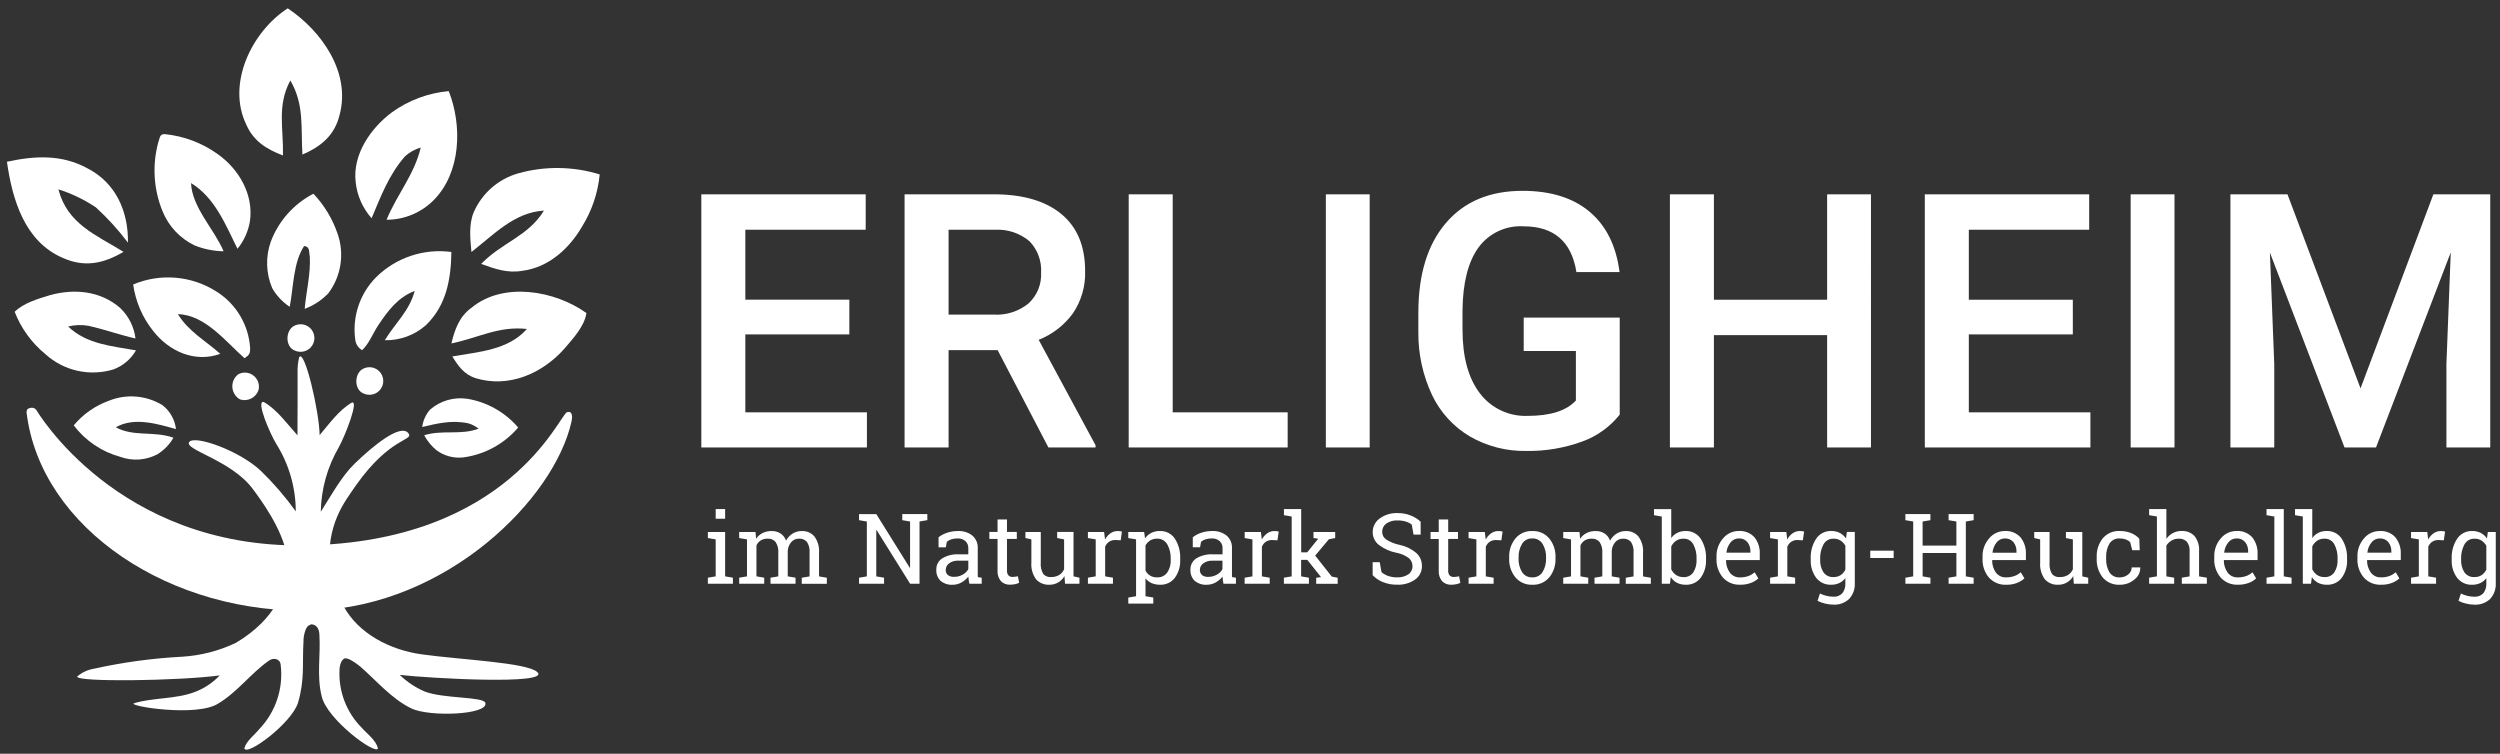
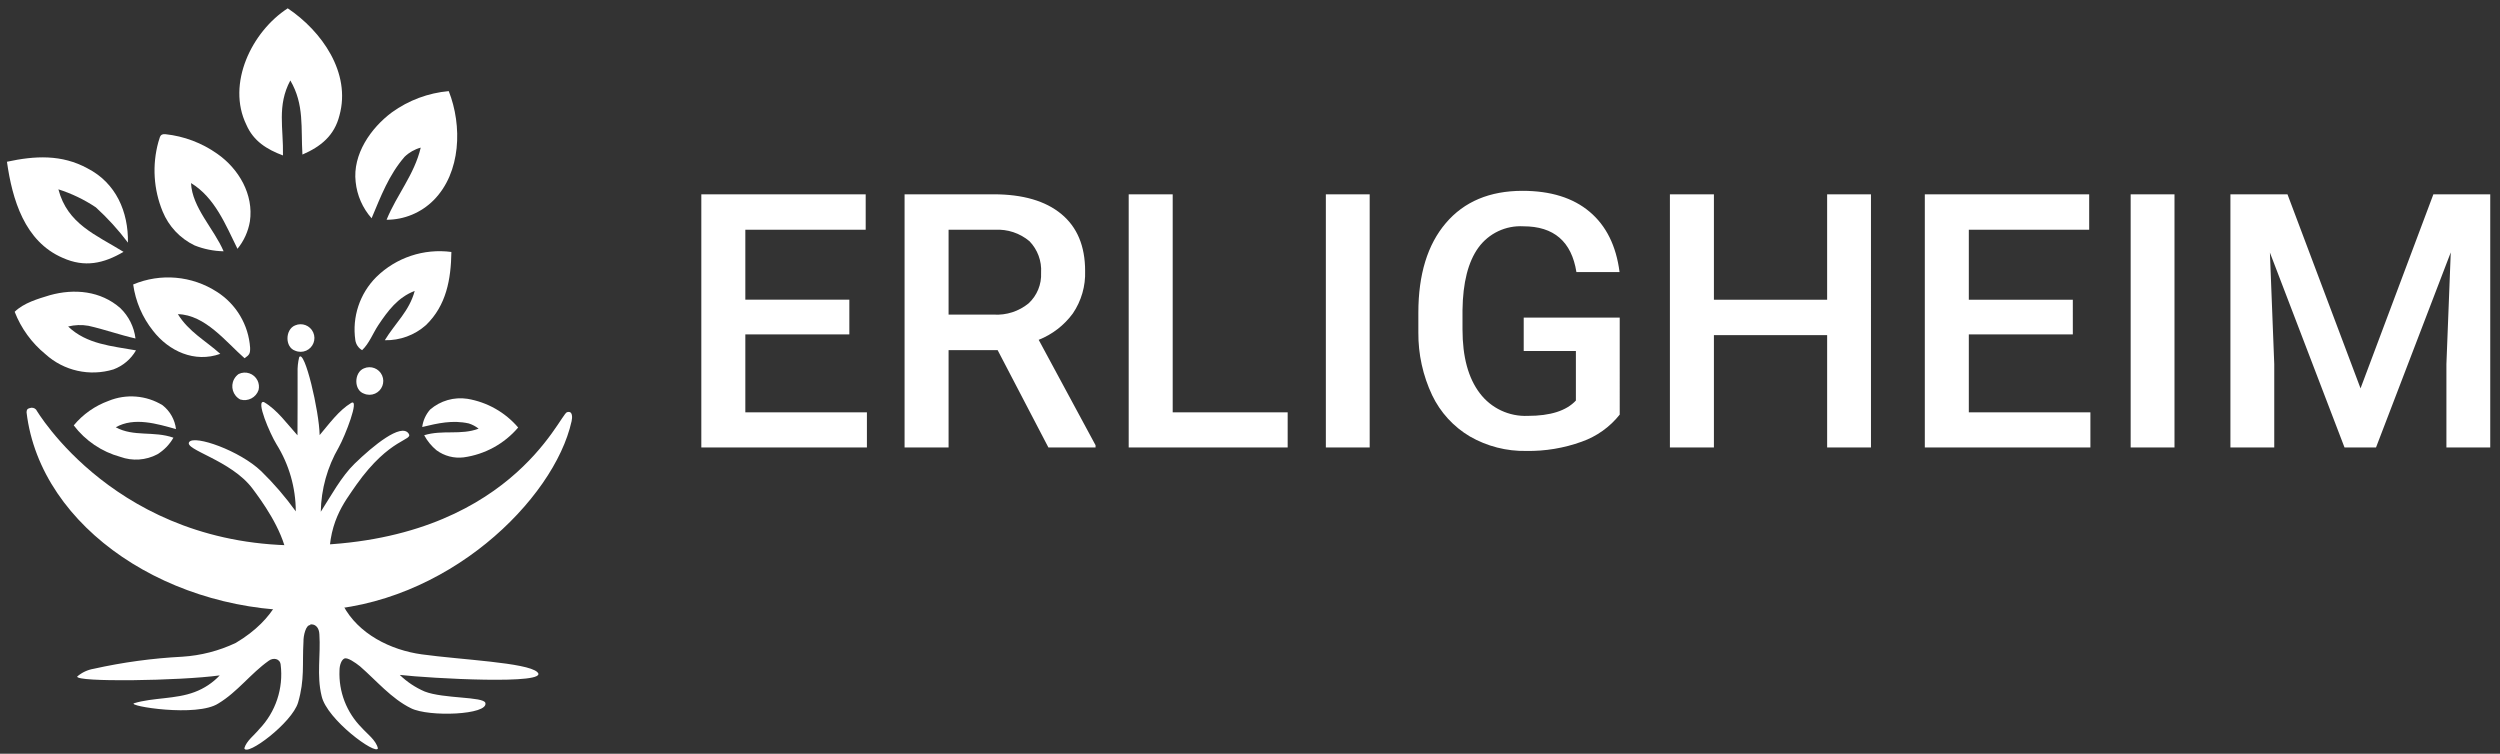
<svg xmlns="http://www.w3.org/2000/svg" xmlns:ns1="http://www.serif.com/" width="100%" height="100%" viewBox="0 0 7599 2291" version="1.1" xml:space="preserve" style="fill-rule:evenodd;clip-rule:evenodd;stroke-linejoin:round;stroke-miterlimit:2;">
  <rect x="0" y="0" width="7599" height="2291" fill="#333333" stroke="none" />
  <g id="Artboard1" transform="matrix(0.933,0,0,1.088,-202.567,-173.18)">
    <rect x="217.095" y="159.112" width="8143.29" height="2104.5" style="fill:none;" />
    <g id="Ebene-1" ns1:id="Ebene 1" transform="matrix(4.465,0,0,3.828,-153.168,29.311)">
      <g transform="matrix(1,0,0,1,1878.68,439.177)">
-         <path d="M0,2.597C-0.149,-1.085 0.697,-4.739 2.448,-7.981C3.922,-10.641 6.775,-12.238 9.814,-12.103C11.625,-12.16 13.411,-11.672 14.942,-10.704C16.388,-9.73 17.574,-8.418 18.396,-6.881L18.396,10.504C17.597,12.105 16.409,13.48 14.942,14.504C13.389,15.485 11.575,15.973 9.739,15.903C6.862,16.097 4.088,14.791 2.406,12.448C0.682,9.719 -0.159,6.525 -0.005,3.301L0,2.597ZM-6.877,3.329C-7.097,8.043 -5.692,12.689 -2.895,16.49C-0.274,19.827 3.793,21.698 8.033,21.516C10.077,21.555 12.105,21.138 13.968,20.294C15.71,19.465 17.229,18.233 18.401,16.7L18.401,20.294C18.572,22.925 17.813,25.532 16.257,27.66C14.519,29.509 12.03,30.461 9.501,30.243C7.78,30.233 6.067,30.01 4.401,29.576C2.827,29.2 1.302,28.639 -0.14,27.903L-1.921,33.245C-0.152,34.165 1.729,34.851 3.674,35.287C5.605,35.762 7.583,36.012 9.572,36.033C13.862,36.313 18.075,34.793 21.199,31.838C24.05,28.693 25.521,24.537 25.283,20.299L25.283,-16.998L19.488,-16.998L18.858,-12.252C17.718,-13.956 16.17,-15.349 14.355,-16.303C12.416,-17.268 10.272,-17.748 8.107,-17.702C3.724,-17.85 -0.429,-15.738 -2.89,-12.107C-5.726,-7.746 -7.119,-2.604 -6.872,2.592L-6.877,3.329ZM-30.844,-11.59L-30.844,15.394L-36.532,16.373L-36.532,20.774L-18.275,20.774L-18.275,16.373L-23.963,15.394L-23.963,-6.284C-23.366,-7.723 -22.374,-8.963 -21.1,-9.86C-19.744,-10.745 -18.146,-11.19 -16.527,-11.133L-12.616,-10.928L-11.711,-17.315C-12.141,-17.433 -12.579,-17.52 -13.021,-17.576C-13.571,-17.655 -14.126,-17.695 -14.681,-17.697C-16.606,-17.728 -18.492,-17.155 -20.075,-16.061C-21.727,-14.871 -23.083,-13.318 -24.038,-11.52L-24.7,-16.998L-36.537,-16.998L-36.537,-12.564L-30.844,-11.59ZM-53.059,-9.566C-51.577,-7.628 -50.812,-5.236 -50.896,-2.797L-50.896,-1.888L-68.318,-1.888L-68.388,-2.065C-68.122,-4.743 -67.078,-7.284 -65.386,-9.375C-63.977,-11.208 -61.799,-12.284 -59.488,-12.289C-57.035,-12.458 -54.648,-11.446 -53.064,-9.566M-50.406,20.15C-48.424,19.405 -46.605,18.285 -45.049,16.849L-47.735,12.383C-49.065,13.58 -50.613,14.51 -52.294,15.124C-54.259,15.824 -56.335,16.162 -58.42,16.122C-61.336,16.264 -64.131,14.949 -65.879,12.611C-67.738,10 -68.705,6.86 -68.639,3.655L-68.532,3.483L-44.024,3.483L-44.024,-0.811C-43.798,-5.248 -45.193,-9.616 -47.949,-13.1C-50.895,-16.31 -55.141,-18.005 -59.488,-17.706C-63.883,-17.698 -68.046,-15.735 -70.849,-12.35C-74.099,-8.647 -75.816,-3.846 -75.651,1.077L-75.651,2.611C-75.866,7.581 -74.202,12.449 -70.989,16.248C-67.8,19.788 -63.194,21.715 -58.434,21.502C-55.703,21.569 -52.985,21.114 -50.425,20.159M-90.136,3.306C-89.981,6.522 -90.802,9.711 -92.491,12.453C-94.123,14.789 -96.859,16.099 -99.703,15.907C-101.616,15.967 -103.501,15.431 -105.097,14.373C-106.605,13.313 -107.814,11.883 -108.607,10.219L-108.607,-6.466C-107.813,-8.109 -106.619,-9.526 -105.134,-10.587C-103.554,-11.65 -101.68,-12.188 -99.777,-12.126C-96.774,-12.269 -93.953,-10.683 -92.514,-8.042C-90.803,-4.774 -89.985,-1.112 -90.141,2.574L-90.136,3.306ZM-83.227,2.574C-82.98,-2.612 -84.345,-7.747 -87.134,-12.126C-89.547,-15.754 -93.669,-17.872 -98.024,-17.72C-100.155,-17.769 -102.267,-17.314 -104.188,-16.392C-105.957,-15.498 -107.476,-14.178 -108.607,-12.55L-108.607,-33.707L-121.195,-33.707L-121.195,-29.273L-115.507,-28.294L-115.507,20.76L-109.531,20.76L-108.901,15.907C-107.779,17.677 -106.214,19.124 -104.36,20.103C-102.365,21.081 -100.162,21.561 -97.941,21.502C-93.74,21.682 -89.713,19.816 -87.134,16.495C-84.366,12.675 -82.981,8.027 -83.208,3.315L-83.227,2.574ZM-136.277,-28.289L-136.277,15.385L-141.965,16.364L-141.965,20.765L-123.708,20.765L-123.708,16.364L-129.396,15.385L-129.396,-33.702L-141.983,-33.702L-141.983,-29.268L-136.277,-28.289ZM-157.55,-9.576C-156.066,-7.638 -155.302,-5.245 -155.387,-2.806L-155.387,-1.897L-172.809,-1.897L-172.879,-2.074C-172.611,-4.751 -171.568,-7.292 -169.876,-9.385C-168.467,-11.218 -166.287,-12.295 -163.974,-12.298C-161.523,-12.467 -159.138,-11.455 -157.555,-9.576M-154.897,20.164C-152.916,19.419 -151.097,18.298 -149.541,16.863L-152.226,12.397C-153.558,13.592 -155.105,14.522 -156.785,15.138C-158.75,15.837 -160.826,16.176 -162.911,16.136C-165.827,16.278 -168.622,14.962 -170.371,12.625C-172.229,10.014 -173.197,6.874 -173.131,3.669L-173.023,3.497L-148.515,3.497L-148.515,-0.797C-148.276,-5.243 -149.665,-9.623 -152.422,-13.119C-155.366,-16.329 -159.611,-18.024 -163.956,-17.725C-168.352,-17.717 -172.517,-15.754 -175.322,-12.368C-178.569,-8.665 -180.285,-3.864 -180.119,1.059L-180.119,2.592C-180.335,7.562 -178.671,12.431 -175.457,16.229C-172.269,19.768 -167.665,21.695 -162.907,21.483C-160.174,21.551 -157.454,21.095 -154.893,20.14M-227.626,20.774L-209.369,20.774L-209.369,16.373L-215.057,15.394L-215.057,-7.123C-214.092,-8.628 -212.781,-9.88 -211.234,-10.774C-209.675,-11.67 -207.904,-12.134 -206.105,-12.117C-203.88,-12.283 -201.693,-11.467 -200.119,-9.883C-198.626,-7.903 -197.912,-5.442 -198.115,-2.97L-198.115,15.394L-203.802,16.373L-203.802,20.774L-185.522,20.774L-185.522,16.373L-191.21,15.394L-191.21,-2.909C-190.881,-6.927 -192.078,-10.922 -194.562,-14.098C-197.031,-16.615 -200.469,-17.939 -203.989,-17.73C-206.176,-17.757 -208.335,-17.242 -210.273,-16.228C-212.177,-15.213 -213.815,-13.764 -215.057,-12L-215.057,-33.716L-227.644,-33.716L-227.644,-29.282L-221.957,-28.303L-221.957,15.371L-227.644,16.35L-227.626,20.774ZM-256.708,12.28C-258.337,9.33 -259.133,5.993 -259.011,2.625L-259.011,1.161C-259.118,-2.174 -258.312,-5.476 -256.68,-8.387C-255.038,-11.035 -252.05,-12.539 -248.945,-12.28C-247.471,-12.302 -246.004,-12.054 -244.619,-11.548C-243.452,-11.128 -242.383,-10.474 -241.477,-9.627L-239.976,-3.692L-234.493,-3.692L-234.81,-12.084C-236.474,-13.886 -238.519,-15.294 -240.796,-16.205C-243.388,-17.24 -246.16,-17.75 -248.95,-17.706C-253.763,-18.003 -258.433,-16.002 -261.538,-12.312C-264.528,-8.478 -266.073,-3.713 -265.901,1.147L-265.901,2.611C-266.085,7.488 -264.547,12.274 -261.556,16.131C-258.447,19.813 -253.779,21.807 -248.969,21.506C-245.117,21.562 -241.376,20.217 -238.442,17.721C-235.677,15.701 -234.058,12.469 -234.097,9.045L-234.167,8.835L-240.349,8.835C-240.344,10.878 -241.309,12.802 -242.95,14.019C-244.644,15.414 -246.779,16.162 -248.973,16.131C-252.076,16.401 -255.069,14.912 -256.726,12.275M-282.592,20.779L-272.083,20.779L-272.083,16.378L-276.41,15.399L-276.41,-16.998L-288.349,-16.998L-288.349,-12.564L-283.286,-11.585L-283.286,10.233C-284.036,11.967 -285.297,13.43 -286.899,14.429C-288.741,15.482 -290.841,15.995 -292.96,15.912C-295.065,16.085 -297.126,15.243 -298.508,13.646C-299.945,11.125 -300.567,8.222 -300.289,5.334L-300.289,-17.007L-311.478,-17.007L-311.478,-12.573L-307.147,-11.594L-307.147,5.268C-307.508,9.647 -306.282,14.009 -303.692,17.558C-301.248,20.249 -297.723,21.697 -294.093,21.502C-291.826,21.548 -289.589,20.981 -287.617,19.861C-285.706,18.733 -284.123,17.126 -283.025,15.199L-282.592,20.779ZM-326.592,-9.557C-325.109,-7.619 -324.344,-5.227 -324.429,-2.788L-324.429,-1.879L-341.851,-1.879L-341.921,-2.056C-341.653,-4.733 -340.61,-7.273 -338.919,-9.366C-337.51,-11.2 -335.329,-12.276 -333.017,-12.28C-330.565,-12.448 -328.18,-11.437 -326.597,-9.557M-323.986,20.15C-322.005,19.405 -320.186,18.284 -318.63,16.849L-321.315,12.383C-322.646,13.579 -324.194,14.509 -325.874,15.124C-327.839,15.824 -329.915,16.162 -332,16.122C-334.916,16.264 -337.711,14.948 -339.46,12.611C-341.298,9.996 -342.247,6.86 -342.168,3.665L-342.061,3.492L-317.553,3.492L-317.553,-0.802C-317.328,-5.239 -318.725,-9.607 -321.483,-13.091C-324.427,-16.301 -328.672,-17.996 -333.017,-17.697C-337.413,-17.689 -341.578,-15.726 -344.383,-12.34C-347.63,-8.637 -349.346,-3.836 -349.18,1.086L-349.18,2.62C-349.396,7.59 -347.732,12.459 -344.518,16.257C-341.33,19.796 -336.726,21.723 -331.968,21.511C-329.235,21.579 -326.515,21.123 -323.954,20.168M-399.787,-24.644L-399.787,15.399L-405.479,16.378L-405.479,20.779L-387.218,20.779L-387.218,16.378L-392.91,15.399L-392.91,-1.673L-368.276,-1.673L-368.276,15.399L-373.964,16.378L-373.964,20.779L-355.688,20.779L-355.688,16.378L-361.381,15.399L-361.381,-24.644L-355.688,-25.623L-355.688,-30.056L-373.964,-30.056L-373.964,-25.623L-368.276,-24.644L-368.276,-7.086L-392.924,-7.086L-392.924,-24.644L-387.232,-25.623L-387.232,-30.056L-405.494,-30.056L-405.494,-25.623L-399.787,-24.644ZM-414.048,-3.384L-431.121,-3.384L-431.121,1.991L-414.048,1.991L-414.048,-3.384ZM-467.662,2.588C-467.813,-1.094 -466.969,-4.748 -465.219,-7.991C-463.745,-10.651 -460.892,-12.247 -457.853,-12.112C-456.042,-12.169 -454.256,-11.682 -452.725,-10.713C-451.279,-9.74 -450.093,-8.427 -449.27,-6.89L-449.27,10.495C-450.07,12.095 -451.258,13.47 -452.725,14.495C-454.278,15.477 -456.092,15.964 -457.928,15.893C-460.804,16.087 -463.576,14.781 -465.256,12.439C-466.981,9.71 -467.823,6.516 -467.667,3.292L-467.662,2.588ZM-474.543,3.32C-474.764,8.033 -473.359,12.68 -470.562,16.481C-467.942,19.808 -463.884,21.674 -459.653,21.497C-457.608,21.536 -455.581,21.119 -453.718,20.276C-451.976,19.446 -450.456,18.214 -449.284,16.681L-449.284,20.276C-449.112,22.907 -449.871,25.514 -451.429,27.642C-453.167,29.491 -455.656,30.442 -458.184,30.224C-459.905,30.215 -461.619,29.991 -463.285,29.558C-464.859,29.181 -466.383,28.619 -467.825,27.884L-469.602,33.227C-467.833,34.147 -465.953,34.833 -464.007,35.269C-462.076,35.743 -460.098,35.993 -458.11,36.015C-453.819,36.293 -449.607,34.773 -446.482,31.819C-443.631,28.675 -442.16,24.518 -442.398,20.28L-442.398,-17.016L-448.198,-17.016L-448.827,-12.27C-449.967,-13.976 -451.515,-15.369 -453.331,-16.322C-455.269,-17.287 -457.413,-17.767 -459.578,-17.72C-463.962,-17.868 -468.114,-15.756 -470.576,-12.126C-473.412,-7.765 -474.805,-2.622 -474.557,2.574L-474.543,3.32ZM-498.511,-11.599L-498.511,15.385L-504.203,16.364L-504.203,20.765L-485.942,20.765L-485.942,16.364L-491.634,15.385L-491.634,-6.294C-491.038,-7.732 -490.045,-8.972 -488.772,-9.869C-487.415,-10.755 -485.818,-11.199 -484.198,-11.142L-480.287,-10.937L-479.382,-17.324C-479.812,-17.442 -480.25,-17.529 -480.693,-17.585C-481.241,-17.664 -481.794,-17.705 -482.348,-17.706C-484.272,-17.737 -486.158,-17.165 -487.742,-16.07C-489.395,-14.882 -490.751,-13.328 -491.704,-11.529L-492.371,-17.007L-504.208,-17.007L-504.208,-12.573L-498.511,-11.599ZM-520.726,-9.576C-519.242,-7.638 -518.478,-5.245 -518.563,-2.806L-518.563,-1.897L-535.985,-1.897L-536.055,-2.074C-535.789,-4.752 -534.745,-7.293 -533.052,-9.385C-531.644,-11.217 -529.466,-12.293 -527.155,-12.298C-524.702,-12.468 -522.315,-11.456 -520.731,-9.576M-518.134,20.168C-516.151,19.424 -514.331,18.303 -512.773,16.868L-515.463,12.401C-516.792,13.597 -518.338,14.528 -520.017,15.143C-521.982,15.842 -524.058,16.18 -526.143,16.14C-529.059,16.282 -531.854,14.967 -533.603,12.63C-535.461,10.018 -536.428,6.878 -536.363,3.674L-536.255,3.501L-511.747,3.501L-511.747,-0.792C-511.491,-5.233 -512.859,-9.614 -515.598,-13.119C-518.543,-16.329 -522.79,-18.024 -527.136,-17.725C-531.531,-17.716 -535.695,-15.753 -538.498,-12.368C-541.747,-8.666 -543.464,-3.865 -543.3,1.059L-543.3,2.592C-543.515,7.562 -541.851,12.431 -538.638,16.229C-535.45,19.768 -530.846,21.695 -526.087,21.483C-523.356,21.551 -520.637,21.095 -518.078,20.14M-557.864,3.324C-557.709,6.541 -558.53,9.729 -560.219,12.471C-561.851,14.807 -564.587,16.118 -567.431,15.926C-569.344,15.985 -571.229,15.449 -572.825,14.392C-574.332,13.333 -575.54,11.902 -576.331,10.238L-576.331,-6.447C-575.536,-8.09 -574.342,-9.508 -572.857,-10.569C-571.277,-11.63 -569.403,-12.168 -567.501,-12.107C-564.497,-12.25 -561.676,-10.664 -560.237,-8.023C-558.527,-4.755 -557.708,-1.093 -557.864,2.592L-557.864,3.324ZM-550.95,2.592C-550.704,-2.594 -552.071,-7.729 -554.862,-12.107C-557.275,-15.736 -561.397,-17.853 -565.752,-17.702C-567.883,-17.751 -569.995,-17.295 -571.916,-16.373C-573.683,-15.479 -575.201,-14.158 -576.331,-12.531L-576.331,-33.688L-588.918,-33.688L-588.918,-29.254L-583.231,-28.275L-583.231,20.76L-577.296,20.76L-576.666,15.907C-575.544,17.677 -573.979,19.123 -572.125,20.103C-570.129,21.082 -567.924,21.561 -565.701,21.502C-561.502,21.681 -557.476,19.815 -554.899,16.495C-552.129,12.676 -550.743,8.027 -550.969,3.315L-550.95,2.592ZM-655.148,20.774L-636.886,20.774L-636.886,16.373L-642.579,15.394L-642.579,-7.193C-641.918,-8.681 -640.837,-9.943 -639.469,-10.825C-637.906,-11.741 -636.113,-12.189 -634.303,-12.117C-632.118,-12.25 -630,-11.336 -628.597,-9.655C-627.096,-7.355 -626.402,-4.621 -626.625,-1.883L-626.625,15.399L-632.313,16.378L-632.313,20.779L-614.056,20.779L-614.056,16.378L-619.744,15.399L-619.744,-3.207C-619.601,-5.547 -618.714,-7.78 -617.212,-9.58C-615.774,-11.262 -613.647,-12.194 -611.436,-12.112C-609.28,-12.256 -607.179,-11.395 -605.744,-9.781C-604.24,-7.426 -603.564,-4.637 -603.823,-1.855L-603.823,15.427L-609.515,16.406L-609.515,20.807L-591.221,20.807L-591.221,16.406L-596.909,15.427L-596.909,-1.785C-596.592,-6.029 -597.778,-10.25 -600.261,-13.706C-602.536,-16.366 -605.911,-17.828 -609.408,-17.669C-611.822,-17.728 -614.201,-17.08 -616.252,-15.804C-618.225,-14.525 -619.846,-12.772 -620.965,-10.704C-621.725,-12.841 -623.152,-14.676 -625.035,-15.939C-626.977,-17.141 -629.229,-17.747 -631.511,-17.683C-633.808,-17.732 -636.083,-17.23 -638.145,-16.219C-640.029,-15.256 -641.634,-13.826 -642.807,-12.065L-643.273,-16.988L-655.143,-16.988L-655.143,-12.555L-649.451,-11.576L-649.451,15.408L-655.143,16.387L-655.148,20.774ZM-687.703,1.539C-687.832,-1.927 -686.959,-5.357 -685.19,-8.34C-683.61,-10.918 -680.751,-12.429 -677.731,-12.284C-674.698,-12.429 -671.826,-10.92 -670.225,-8.34C-668.432,-5.365 -667.546,-1.932 -667.675,1.539L-667.675,2.308C-667.536,5.792 -668.422,9.24 -670.225,12.224C-671.82,14.781 -674.674,16.276 -677.684,16.131C-680.714,16.285 -683.591,14.791 -685.209,12.224C-686.999,9.235 -687.879,5.789 -687.74,2.308L-687.703,1.539ZM-694.58,2.308C-694.784,7.308 -693.171,12.214 -690.039,16.117C-686.966,19.737 -682.39,21.729 -677.647,21.511C-672.928,21.721 -668.377,19.737 -665.32,16.136C-662.182,12.23 -660.569,7.318 -660.78,2.313L-660.78,1.543C-660.578,-3.464 -662.197,-8.375 -665.339,-12.28C-668.403,-15.902 -672.972,-17.901 -677.712,-17.692C-682.442,-17.899 -686.999,-15.891 -690.039,-12.261C-693.164,-8.356 -694.776,-3.455 -694.58,1.543L-694.58,2.308ZM-718.51,-11.585L-718.51,15.399L-724.203,16.378L-724.203,20.779L-705.941,20.779L-705.941,16.378L-711.634,15.399L-711.634,-6.28C-711.036,-7.718 -710.044,-8.958 -708.771,-9.855C-707.414,-10.741 -705.817,-11.185 -704.198,-11.128L-700.286,-10.923L-699.382,-17.31C-699.812,-17.428 -700.249,-17.515 -700.692,-17.571C-701.24,-17.65 -701.793,-17.691 -702.347,-17.692C-704.271,-17.723 -706.157,-17.151 -707.741,-16.056C-709.393,-14.867 -710.749,-13.313 -711.703,-11.515L-712.365,-16.993L-724.203,-16.993L-724.203,-12.559L-718.51,-11.585ZM-745.97,-26.112L-745.97,-16.998L-751.942,-16.998L-751.942,-11.902L-745.97,-11.902L-745.97,11.035C-746.213,13.9 -745.323,16.746 -743.49,18.961C-741.717,20.697 -739.301,21.615 -736.823,21.492C-735.555,21.492 -734.291,21.358 -733.051,21.091C-732.044,20.918 -731.075,20.569 -730.189,20.061L-731.121,15.348C-731.634,15.464 -732.268,15.572 -733.023,15.679C-733.699,15.778 -734.382,15.831 -735.065,15.837C-736.143,15.886 -737.194,15.496 -737.979,14.756C-738.821,13.705 -739.216,12.365 -739.079,11.026L-739.079,-11.911L-731.918,-11.911L-731.918,-17.007L-739.074,-17.007L-739.074,-26.126L-745.97,-26.112ZM-759.187,-24.504C-761.226,-26.424 -763.614,-27.935 -766.222,-28.956C-769.307,-30.209 -772.612,-30.832 -775.942,-30.788C-780.652,-31.002 -785.294,-29.604 -789.103,-26.825C-792.303,-24.534 -794.191,-20.831 -794.166,-16.895C-794.202,-13.226 -792.507,-9.754 -789.593,-7.524C-785.876,-4.717 -781.573,-2.783 -777.005,-1.869C-773.655,-1.283 -770.487,0.074 -767.751,2.093C-766.053,3.557 -765.094,5.699 -765.131,7.94C-765.058,10.314 -766.196,12.564 -768.152,13.912C-770.589,15.499 -773.467,16.269 -776.371,16.112C-778.615,16.164 -780.85,15.809 -782.968,15.063C-784.688,14.436 -786.294,13.529 -787.719,12.378L-789.033,5.063L-794.199,5.063L-794.199,14.523C-792.117,16.712 -789.587,18.427 -786.781,19.548C-783.47,20.88 -779.925,21.534 -776.357,21.469C-771.697,21.689 -767.093,20.38 -763.247,17.739C-760.03,15.49 -758.151,11.78 -758.24,7.856C-758.172,4.202 -759.694,0.699 -762.413,-1.743C-765.926,-4.69 -770.123,-6.706 -774.618,-7.608C-778.049,-8.299 -781.323,-9.619 -784.273,-11.501C-786.129,-12.73 -787.249,-14.805 -787.257,-17.03C-787.313,-19.405 -786.222,-21.661 -784.325,-23.091C-781.862,-24.792 -778.897,-25.613 -775.91,-25.422C-773.856,-25.457 -771.809,-25.163 -769.849,-24.55C-768.324,-24.088 -766.9,-23.342 -765.653,-22.35L-764.362,-15.086L-759.159,-15.086L-759.187,-24.504ZM-853.272,-28.275L-853.272,15.399L-858.96,16.378L-858.96,20.779L-840.703,20.779L-840.703,16.378L-846.391,15.399L-846.391,3.343L-841.887,3.343L-831.869,15.931L-835.393,16.397L-835.393,20.798L-819.719,20.798L-819.719,16.397L-824.013,15.558L-836.134,0.229L-826.139,-11.674L-821.533,-12.578L-821.533,-17.012L-837.351,-17.012L-837.351,-12.578L-833.896,-12.112L-841.943,-2.14L-846.34,-2.14L-846.34,-33.702L-858.927,-33.702L-858.927,-29.268L-853.272,-28.275ZM-881.916,-11.585L-881.916,15.399L-887.608,16.378L-887.608,20.779L-869.31,20.779L-869.31,16.378L-875.002,15.399L-875.002,-6.28C-874.405,-7.718 -873.413,-8.958 -872.14,-9.855C-870.783,-10.741 -869.185,-11.185 -867.566,-11.128L-863.655,-10.923L-862.745,-17.31C-863.175,-17.428 -863.613,-17.515 -864.055,-17.571C-864.604,-17.65 -865.157,-17.691 -865.711,-17.692C-867.635,-17.723 -869.521,-17.151 -871.105,-16.056C-872.758,-14.868 -874.114,-13.314 -875.067,-11.515L-875.734,-16.993L-887.571,-16.993L-887.571,-12.559L-881.916,-11.585ZM-918.667,14.42C-919.745,13.475 -920.334,12.09 -920.266,10.658C-920.256,8.772 -919.34,7.007 -917.805,5.912C-915.866,4.514 -913.506,3.823 -911.119,3.954L-903.786,3.954L-903.786,10.168C-904.736,11.84 -906.141,13.207 -907.837,14.112C-909.735,15.209 -911.892,15.776 -914.084,15.753C-915.744,15.883 -917.397,15.419 -918.746,14.443M-893.958,20.756L-893.958,16.355L-896.755,15.973C-896.802,15.506 -896.835,15.04 -896.844,14.574C-896.853,14.108 -896.844,13.641 -896.844,13.143L-896.844,-5.039C-896.631,-8.621 -898.103,-12.096 -900.825,-14.434C-903.799,-16.718 -907.486,-17.874 -911.231,-17.697C-913.935,-17.723 -916.626,-17.304 -919.194,-16.457C-921.452,-15.728 -923.566,-14.611 -925.441,-13.156L-925.441,-5.827L-920.131,-5.827L-919.399,-9.809C-918.479,-10.639 -917.389,-11.259 -916.206,-11.627C-914.733,-12.091 -913.195,-12.315 -911.651,-12.289C-909.529,-12.417 -907.441,-11.722 -905.818,-10.35C-904.389,-8.986 -903.623,-7.068 -903.72,-5.095L-903.72,-0.694L-910.877,-0.694C-915.051,-0.921 -919.199,0.093 -922.798,2.219C-925.617,4.013 -927.272,7.169 -927.143,10.509C-927.326,13.53 -926.208,16.486 -924.07,18.63C-921.56,20.708 -918.346,21.738 -915.096,21.506C-912.86,21.514 -910.661,20.93 -908.723,19.814C-906.801,18.744 -905.11,17.304 -903.748,15.576C-903.702,16.387 -903.623,17.208 -903.506,18.019C-903.389,18.83 -903.226,19.753 -903.04,20.779L-893.958,20.756ZM-941.511,3.301C-941.368,6.574 -942.253,9.811 -944.043,12.555C-945.732,14.938 -948.53,16.284 -951.446,16.117C-953.241,16.181 -955.018,15.74 -956.574,14.844C-957.996,13.957 -959.158,12.711 -959.945,11.231L-959.945,-7.165C-959.138,-8.641 -957.973,-9.89 -956.556,-10.797C-955.043,-11.714 -953.298,-12.176 -951.53,-12.126C-948.469,-12.253 -945.592,-10.664 -944.071,-8.005C-942.275,-4.777 -941.405,-1.117 -941.558,2.574L-941.511,3.301ZM-972.481,35.283L-954.253,35.283L-954.253,30.849L-959.945,29.87L-959.945,16.849C-958.753,18.353 -957.214,19.544 -955.46,20.322C-953.523,21.137 -951.436,21.536 -949.334,21.492C-945.137,21.676 -941.112,19.809 -938.542,16.485C-935.783,12.662 -934.404,8.015 -934.63,3.306L-934.63,2.574C-934.38,-2.615 -935.74,-7.754 -938.523,-12.14C-940.946,-15.763 -945.076,-17.871 -949.432,-17.706C-951.599,-17.751 -953.745,-17.285 -955.698,-16.345C-957.522,-15.418 -959.096,-14.065 -960.285,-12.401L-960.915,-17.007L-972.514,-17.007L-972.514,-12.573L-966.822,-11.594L-966.822,29.898L-972.514,30.877L-972.481,35.283ZM-996.258,-11.604L-996.258,15.38L-1001.95,16.359L-1001.95,20.76L-983.689,20.76L-983.689,16.359L-989.381,15.38L-989.381,-6.298C-988.783,-7.736 -987.791,-8.976 -986.519,-9.874C-985.162,-10.759 -983.565,-11.204 -981.945,-11.147L-978.034,-10.942L-977.143,-17.315C-977.573,-17.433 -978.011,-17.52 -978.454,-17.576C-979.002,-17.655 -979.555,-17.695 -980.109,-17.697C-982.033,-17.728 -983.919,-17.155 -985.503,-16.061C-987.156,-14.872 -988.512,-13.318 -989.465,-11.52L-990.132,-16.998L-1001.96,-16.998L-1001.96,-12.564L-996.258,-11.604ZM-1018.64,20.76L-1008.13,20.76L-1008.13,16.359L-1012.46,15.38L-1012.46,-17.016L-1024.39,-17.016L-1024.39,-12.583L-1019.33,-11.604L-1019.33,10.215C-1020.08,11.948 -1021.34,13.412 -1022.94,14.411C-1024.78,15.464 -1026.88,15.978 -1029,15.893C-1031.11,16.066 -1033.17,15.224 -1034.55,13.627C-1035.99,11.113 -1036.62,8.215 -1036.35,5.329L-1036.35,-17.012L-1047.54,-17.012L-1047.54,-12.578L-1043.21,-11.599L-1043.21,5.264C-1043.57,9.642 -1042.34,14.003 -1039.76,17.553C-1037.31,20.241 -1033.78,21.689 -1030.15,21.497C-1027.88,21.543 -1025.65,20.976 -1023.68,19.856C-1021.76,18.729 -1020.18,17.122 -1019.08,15.194L-1018.64,20.76ZM-1067.89,-26.14L-1067.89,-17.026L-1073.86,-17.026L-1073.86,-11.93L-1067.89,-11.93L-1067.89,11.007C-1068.13,13.872 -1067.24,16.718 -1065.41,18.933C-1063.64,20.67 -1061.22,21.588 -1058.74,21.464C-1057.47,21.464 -1056.21,21.33 -1054.97,21.063C-1053.96,20.89 -1053,20.542 -1052.11,20.033L-1053.04,15.32C-1053.55,15.436 -1054.19,15.544 -1054.94,15.651C-1055.62,15.75 -1056.3,15.803 -1056.99,15.809C-1058.06,15.858 -1059.12,15.468 -1059.9,14.728C-1060.74,13.676 -1061.13,12.337 -1061,10.998L-1061,-11.939L-1053.84,-11.939L-1053.84,-17.035L-1061,-17.035L-1061,-26.126L-1067.89,-26.14ZM-1104.16,14.425C-1105.23,13.462 -1105.79,12.066 -1105.7,10.634C-1105.69,8.749 -1104.77,6.984 -1103.24,5.888C-1101.3,4.49 -1098.94,3.799 -1096.55,3.93L-1089.22,3.93L-1089.22,10.145C-1090.17,11.816 -1091.58,13.184 -1093.27,14.089C-1095.17,15.186 -1097.33,15.753 -1099.52,15.73C-1101.18,15.86 -1102.83,15.395 -1104.18,14.42M-1079.45,20.76L-1079.45,16.359L-1082.25,15.977C-1082.3,15.511 -1082.33,15.045 -1082.34,14.579C-1082.35,14.112 -1082.34,13.646 -1082.34,13.147L-1082.34,-5.035C-1082.12,-8.616 -1083.6,-12.092 -1086.32,-14.429C-1089.29,-16.713 -1092.98,-17.87 -1096.73,-17.692C-1099.43,-17.719 -1102.12,-17.3 -1104.68,-16.452C-1106.94,-15.724 -1109.06,-14.607 -1110.93,-13.152L-1110.93,-5.823L-1105.63,-5.823L-1104.9,-9.804C-1103.98,-10.634 -1102.89,-11.254 -1101.7,-11.622C-1100.23,-12.087 -1098.69,-12.31 -1097.15,-12.284C-1095.03,-12.412 -1092.94,-11.717 -1091.32,-10.345C-1089.89,-8.982 -1089.12,-7.064 -1089.22,-5.091L-1089.22,-0.69L-1096.31,-0.69C-1100.48,-0.917 -1104.63,0.097 -1108.23,2.224C-1111.05,4.017 -1112.7,7.174 -1112.57,10.513C-1112.76,13.535 -1111.64,16.491 -1109.5,18.635C-1106.99,20.712 -1103.78,21.743 -1100.53,21.511C-1098.29,21.511 -1096.1,20.921 -1094.16,19.8C-1092.24,18.73 -1090.55,17.29 -1089.19,15.562C-1089.14,16.373 -1089.06,17.194 -1088.94,18.005C-1088.83,18.816 -1088.66,19.739 -1088.48,20.765L-1079.45,20.76ZM-1124.82,-30.056L-1137.41,-30.056L-1137.41,-25.623L-1131.71,-24.644L-1131.71,9.082L-1131.92,9.152L-1156.36,-30.052L-1168.95,-30.052L-1168.95,-25.618L-1163.26,-24.639L-1163.26,15.404L-1168.95,16.383L-1168.95,20.784L-1150.69,20.784L-1150.69,16.383L-1156.38,15.404L-1156.38,-18.392L-1156.17,-18.462L-1131.69,20.76L-1124.82,20.76L-1124.82,-24.662L-1119.12,-25.641L-1119.12,-30.075L-1124.82,-30.056ZM-1256.4,20.76L-1238.14,20.76L-1238.14,16.359L-1243.81,15.385L-1243.81,-7.203C-1243.15,-8.691 -1242.07,-9.953 -1240.7,-10.834C-1239.14,-11.751 -1237.35,-12.199 -1235.54,-12.126C-1233.35,-12.259 -1231.24,-11.345 -1229.83,-9.664C-1228.33,-7.364 -1227.64,-4.63 -1227.86,-1.893L-1227.86,15.39L-1233.55,16.369L-1233.55,20.77L-1215.29,20.77L-1215.29,16.369L-1220.98,15.39L-1220.98,-3.217C-1220.84,-5.556 -1219.95,-7.789 -1218.45,-9.59C-1217.01,-11.271 -1214.88,-12.204 -1212.67,-12.121C-1210.51,-12.265 -1208.41,-11.405 -1206.98,-9.79C-1205.47,-7.435 -1204.8,-4.646 -1205.05,-1.865L-1205.05,15.418L-1210.75,16.397L-1210.75,20.798L-1192.45,20.798L-1192.45,16.397L-1198.14,15.418L-1198.14,-1.795C-1197.83,-6.039 -1199.01,-10.26 -1201.5,-13.716C-1203.77,-16.377 -1207.15,-17.839 -1210.64,-17.678C-1213.06,-17.738 -1215.44,-17.089 -1217.49,-15.814C-1219.46,-14.534 -1221.08,-12.781 -1222.2,-10.713C-1222.96,-12.85 -1224.38,-14.685 -1226.27,-15.949C-1228.21,-17.15 -1230.46,-17.756 -1232.74,-17.692C-1235.04,-17.742 -1237.31,-17.24 -1239.38,-16.228C-1241.26,-15.266 -1242.87,-13.836 -1244.04,-12.075L-1244.5,-16.998L-1256.4,-16.998L-1256.4,-12.564L-1250.71,-11.585L-1250.71,15.399L-1256.4,16.364L-1256.4,20.76ZM-1266.66,-33.702L-1273.55,-33.702L-1273.55,-26.686L-1266.66,-26.686L-1266.66,-33.702ZM-1279.25,20.76L-1260.99,20.76L-1260.99,16.359L-1266.66,15.385L-1266.66,-17.012L-1279.25,-17.012L-1279.25,-12.578L-1273.55,-11.599L-1273.55,15.385L-1279.25,16.364L-1279.25,20.76Z" style="fill:white;fill-rule:nonzero;" />
-       </g>
+         </g>
      <g transform="matrix(1,0,0,1,1710.35,360.775)">
        <path d="M0,-185.043L0,-0.266L31.982,-0.266L31.982,-61.176L28.812,-142.525L83.255,-0.261L106.225,-0.261L160.772,-142.651L157.602,-61.176L157.602,-0.266L189.583,-0.266L189.583,-185.043L148.091,-185.043L94.939,-43.414L41.632,-185.043L0,-185.043ZM-40.807,-185.043L-72.789,-185.043L-72.789,-0.266L-40.807,-0.266L-40.807,-185.043ZM-114.99,-108.119L-190.875,-108.119L-190.875,-159.168L-103.055,-159.168L-103.055,-185.043L-222.983,-185.043L-222.983,-0.266L-102.165,-0.266L-102.165,-25.908L-190.875,-25.908L-190.875,-82.785L-114.985,-82.785L-114.99,-108.119ZM-262.275,-185.043L-294.256,-185.043L-294.256,-108.119L-376.868,-108.119L-376.868,-185.043L-408.976,-185.043L-408.976,-0.266L-376.868,-0.266L-376.868,-82.244L-294.252,-82.244L-294.252,-0.266L-262.27,-0.266L-262.275,-185.043ZM-445.597,-95.065L-515.649,-95.065L-515.649,-70.696L-477.579,-70.696L-477.579,-34.528C-484.516,-27.068 -496.191,-23.339 -512.605,-23.339C-526.313,-22.738 -539.438,-28.926 -547.696,-39.884C-556.104,-50.931 -560.307,-66.429 -560.307,-86.379L-560.307,-100.575C-560.052,-120.607 -556.181,-135.801 -548.694,-146.157C-541.106,-156.57 -528.751,-162.42 -515.887,-161.691C-493.636,-161.691 -480.738,-150.565 -477.192,-128.315L-445.718,-128.315C-448.173,-147.436 -455.449,-162.093 -467.546,-172.288C-479.642,-182.482 -495.971,-187.579 -516.53,-187.579C-540.462,-187.579 -559.111,-179.731 -572.475,-164.036C-585.84,-148.34 -592.522,-126.534 -592.522,-98.617L-592.522,-84.165C-592.642,-68.355 -589.203,-52.721 -582.462,-38.421C-576.457,-25.857 -566.849,-15.365 -554.862,-8.28C-542.364,-1.106 -528.151,2.536 -513.742,2.256C-499.995,2.48 -486.32,0.202 -473.387,-4.467C-462.438,-8.308 -452.801,-15.173 -445.592,-24.267L-445.597,-95.065ZM-628.033,-185.043L-660.015,-185.043L-660.015,-0.266L-628.033,-0.266L-628.033,-185.043ZM-771.765,-185.043L-803.868,-185.043L-803.868,-0.266L-687.876,-0.266L-687.876,-25.908L-771.765,-25.908L-771.765,-185.043ZM-935.288,-159.168L-901.404,-159.168C-892.247,-159.694 -883.238,-156.691 -876.228,-150.777C-870.322,-144.64 -867.26,-136.307 -867.79,-127.807C-867.37,-119.362 -870.717,-111.166 -876.928,-105.429C-884.062,-99.613 -893.121,-96.691 -902.308,-97.242L-935.288,-97.242L-935.288,-159.168ZM-862.447,-0.266L-828.05,-0.266L-828.05,-1.912L-869.543,-78.836C-859.587,-82.783 -850.947,-89.458 -844.615,-98.095C-838.411,-107.234 -835.278,-118.111 -835.668,-129.149C-835.668,-147.272 -841.463,-161.117 -853.053,-170.684C-864.643,-180.25 -881.099,-185.037 -902.42,-185.043L-967.4,-185.043L-967.4,-0.266L-935.288,-0.266L-935.288,-71.33L-899.502,-71.33L-862.447,-0.266ZM-1007.7,-108.137L-1083.59,-108.137L-1083.59,-159.168L-995.769,-159.168L-995.769,-185.043L-1115.7,-185.043L-1115.7,-0.266L-994.878,-0.266L-994.878,-25.908L-1083.59,-25.908L-1083.59,-82.785L-1007.7,-82.785L-1007.7,-108.137Z" style="fill:white;fill-rule:nonzero;" />
      </g>
      <g transform="matrix(1,0,0,1,381.035,422.281)">
        <path d="M0,-72.01C-5.469,-79.707 -25.641,-63.283 -39.381,-49.94C-49.101,-40.485 -56.798,-26.158 -64.052,-14.858C-63.767,-31.392 -59.254,-47.578 -50.943,-61.875C-46.28,-70.224 -35.511,-97.805 -41.828,-94.309C-50.984,-88.779 -58.024,-78.877 -64.887,-70.812C-65.171,-88.211 -75.88,-133.96 -79.805,-127.689C-80.706,-124.001 -81.097,-120.206 -80.966,-116.412C-81.008,-101.157 -80.896,-85.898 -81.055,-70.663C-88.486,-78.84 -95.852,-89.311 -105.512,-94.905C-111.829,-96.7 -101.121,-71.847 -96.398,-64.173C-87.215,-49.472 -82.326,-32.495 -82.286,-15.161C-89.829,-25.642 -98.268,-35.449 -107.508,-44.471C-123.228,-59.52 -155.989,-70.97 -159.998,-65.819C-164.334,-60.224 -129.452,-52.63 -113.843,-31.739C-107.503,-23.259 -92.36,-2.708 -88.775,16.919C-85.204,61.95 -56.924,36.77 -57.619,27.199C-60.057,-6.317 -46.826,-21.715 -38.103,-34.546C-13.348,-69.446 3.8,-66.653 -0.005,-72.015" style="fill:white;fill-rule:nonzero;" />
      </g>
      <g transform="matrix(1,0,0,1,292.875,147.368)">
        <path d="M0,-107.368C24.793,-90.771 46.294,-60.365 37.763,-29.283C34.084,-14.499 24.187,-6.467 10.723,-0.639C9.506,-20.075 12.224,-37.148 1.888,-54.719C-7.949,-36.388 -3.04,-19.805 -3.478,0C-15.254,-4.411 -24.965,-10.42 -30.168,-22.341C-44.793,-52.309 -26.252,-90.379 0,-107.368" style="fill:white;fill-rule:nonzero;" />
      </g>
      <g transform="matrix(1,0,0,1,203.629,216.931)">
        <path d="M0,-85.069C13.585,-83.619 26.573,-78.719 37.73,-70.836C53.516,-59.866 64.532,-41.045 61.642,-21.418C60.403,-14.081 57.279,-7.192 52.574,-1.427C43.926,-18.895 36.122,-38.817 18.681,-49.399C19.46,-31.52 35.464,-16.033 42.458,0.382C35.204,0.248 28.034,-1.199 21.296,-3.888C10.709,-8.976 2.391,-17.817 -2.042,-28.695C-8.656,-44.753 -9.755,-62.552 -5.166,-79.302C-3.879,-82.468 -4.434,-85.451 0,-85.069" style="fill:white;fill-rule:nonzero;" />
      </g>
      <g transform="matrix(1,0,0,1,410.359,194.315)">
        <path d="M0,-93.894C9.926,-68.779 9.04,-34.448 -11.054,-14.261C-20.144,-5.139 -32.489,-0.008 -45.367,0C-37.726,-18.648 -25.175,-32.783 -20.439,-52.653C-24.865,-51.46 -28.915,-49.159 -32.206,-45.968C-43.786,-32.597 -49.544,-17.063 -56.295,-1.1C-62.857,-8.509 -66.927,-17.791 -67.931,-27.637C-70.239,-47.73 -56.882,-66.989 -41.404,-78.453C-29.238,-87.221 -14.937,-92.554 0,-93.894" style="fill:white;fill-rule:nonzero;" />
      </g>
      <g transform="matrix(1,0,0,1,311.621,259.314)">
-         <path d="M0,-84.006C7.866,-75.692 13.858,-65.788 17.571,-54.961C22.784,-40.227 20.278,-23.861 10.895,-11.361C6.081,-6.303 0.17,-2.416 -6.382,0C-5.273,-12.588 -1.907,-25.697 -2.653,-38.271C-3.408,-41.66 -2.317,-45.357 -6.807,-45.852C-14.811,-33.572 -14.546,-15.693 -17.296,-1.487C-22.561,-4.954 -26.934,-9.613 -30.061,-15.086C-34.675,-25.898 -35.035,-38.054 -31.068,-49.12C-25.367,-64.181 -14.302,-76.605 0,-84.006" style="fill:white;fill-rule:nonzero;" />
-       </g>
+         </g>
      <g transform="matrix(1,0,0,1,520.501,227.236)">
-         <path d="M0,-66.008C-1.296,-52.501 -5.704,-39.479 -12.877,-27.961C-22.201,-11.849 -37.287,1.835 -56.313,4.31C-67.181,6.245 -76.509,2.939 -86.5,-0.706C-70.854,-16.72 -52.271,-20.753 -40.667,-39.611C-62.505,-38.311 -77.321,-21.933 -93.596,-9.396C-94.43,-19.07 -95.703,-29.206 -91.908,-38.436C-85.848,-52.315 -73.88,-62.741 -59.302,-66.843C-39.863,-72.253 -19.28,-71.965 0,-66.013" style="fill:white;fill-rule:nonzero;" />
-       </g>
+         </g>
      <g transform="matrix(1,0,0,1,180.108,290.448)">
        <path d="M0,-48.915C20.011,-57.344 42.898,-55.321 61.12,-43.512C75.21,-34.537 84.193,-19.396 85.316,-2.728C85.433,1.552 84.785,2.503 81.246,4.918C67.633,-7.054 52.532,-26.784 32.602,-27.25C40.649,-14.313 52.537,-8.136 63.553,1.724C44.868,8.429 26.075,-0.154 14.452,-15.152C6.697,-24.908 1.706,-36.569 0,-48.915" style="fill:white;fill-rule:nonzero;" />
      </g>
      <g transform="matrix(1,0,0,1,412.285,286.809)">
        <path d="M0,-68.992C-0.317,-49.043 -3.641,-30.054 -18.532,-15.63C-26.795,-8.285 -37.531,-4.338 -48.584,-4.581C-40.928,-17.168 -30.709,-25.775 -26.774,-40.558C-39.096,-35.845 -46.28,-26.106 -53.348,-15.555C-57.306,-9.555 -59.992,-2.175 -65.139,2.673C-67.805,1.131 -69.625,-1.54 -70.085,-4.585C-72.557,-21.528 -66.873,-38.642 -54.756,-50.74C-40.289,-64.932 -20.089,-71.665 0,-68.992" style="fill:white;fill-rule:nonzero;" />
      </g>
      <g transform="matrix(1,0,0,1,170.719,294.423)">
        <path d="M0,-35.641C6.127,-29.738 10.038,-21.908 11.077,-13.463C-0.517,-16.079 -11.734,-20.168 -23.329,-22.741C-28.225,-23.588 -33.243,-23.409 -38.066,-22.214C-24.569,-9.226 -6.084,-7.939 11.436,-4.797C7.748,1.607 1.938,6.521 -4.988,9.096C-22.34,14.396 -41.2,10.174 -54.635,-2.018C-64.663,-10.215 -72.398,-20.868 -77.087,-32.942C-70.509,-39.413 -60.034,-42.448 -51.385,-45.063C-33.488,-50.037 -14.345,-48.224 0.009,-35.641" style="fill:white;fill-rule:nonzero;" />
      </g>
      <g transform="matrix(1,0,0,1,510.813,294.2)">
-         <path d="M0,-31.842C-1.399,-22.052 -9.902,-13.096 -16.135,-5.734C-32.345,12.448 -56.696,23.059 -80.915,15.711C-89.148,13.031 -93.549,6.937 -97.829,-0.14C-78.92,-3.478 -56.994,-4.699 -43.446,-20.187C-63.959,-22.495 -78.92,-13.66 -98.514,-9.623C-96.043,-19.949 -92.752,-29.264 -83.792,-35.73C-60.551,-54.901 -22.914,-48.22 -0.005,-31.823" style="fill:white;fill-rule:nonzero;" />
-       </g>
+         </g>
      <g transform="matrix(1,0,0,1,257.042,324.644)">
        <path d="M0,-17.749C5.109,-20.254 11.282,-18.144 13.787,-13.034C14.843,-10.881 15.115,-8.426 14.555,-6.094C12.693,-0.563 6.79,2.505 1.194,0.848C-4.145,-1.989 -6.173,-8.617 -3.336,-13.955C-2.535,-15.463 -1.393,-16.762 0,-17.749" style="fill:white;fill-rule:nonzero;" />
      </g>
      <g transform="matrix(-0.915,0.404,0.404,0.915,309.355,286.385)">
        <path d="M4.148,-18.19C-1.411,-18.19 -5.918,-13.684 -5.918,-8.125C-5.918,-2.566 -1.411,1.941 4.148,1.941C6.959,1.941 9.642,0.765 11.548,-1.301C17.447,-6.712 11.931,-18.439 4.148,-18.19" style="fill:white;fill-rule:nonzero;" />
      </g>
      <g transform="matrix(1,0,0,1,146.821,218.949)">
        <path d="M0,-62.131C20.751,-51.441 29.805,-30.536 29.469,-7.948C22.475,-17.236 14.634,-25.854 6.047,-33.692C-2.399,-39.339 -11.597,-43.769 -21.278,-46.853C-14.714,-21.571 5.898,-13.753 26.243,-1.212C11.655,7.334 -2.084,10.364 -18.103,3.18C-45.959,-8.787 -54.933,-39.459 -58.821,-66.975C-38.504,-71.367 -18.956,-72.495 0,-62.131" style="fill:white;fill-rule:nonzero;" />
      </g>
      <g transform="matrix(1,0,0,1,201.559,362.1)">
        <path d="M0,-32.426C5.437,-28.144 8.957,-21.883 9.79,-15.013C-3.958,-18.864 -20.756,-23.983 -34.159,-16.342C-21.054,-9.181 -6.504,-13.824 7.907,-8.733C5.089,-3.763 1.053,0.409 -3.823,3.388C-12.157,7.794 -21.965,8.471 -30.826,5.253C-44.378,1.542 -56.329,-6.535 -64.826,-17.726C-58.106,-25.84 -49.341,-32.01 -39.437,-35.601C-26.538,-40.897 -11.885,-39.718 0,-32.426" style="fill:white;fill-rule:nonzero;" />
      </g>
      <g transform="matrix(1,0,0,1,423.996,367.082)">
        <path d="M0,-42.103C14.415,-39.677 27.517,-32.261 37.017,-21.152C26.865,-9.24 12.685,-1.482 -2.821,0.644C-9.807,1.488 -16.854,-0.355 -22.532,-4.513C-26.22,-7.565 -29.286,-11.299 -31.562,-15.511C-18.243,-19.664 -4.709,-15.375 8.159,-20.312C6.01,-22.006 3.573,-23.298 0.965,-24.126C-10.867,-26.751 -21.497,-24.294 -32.998,-21.525C-32.384,-26.248 -30.375,-30.682 -27.227,-34.257C-19.733,-40.724 -9.786,-43.591 0,-42.103" style="fill:white;fill-rule:nonzero;" />
      </g>
      <g transform="matrix(-0.915,0.404,0.404,0.915,359.598,317.742)">
        <path d="M4.148,-18.19C-1.411,-18.19 -5.918,-13.684 -5.918,-8.125C-5.918,-2.566 -1.411,1.941 4.148,1.941C6.959,1.941 9.642,0.765 11.548,-1.301C17.447,-6.712 11.931,-18.439 4.148,-18.19" style="fill:white;fill-rule:nonzero;" />
      </g>
      <g transform="matrix(1,0,0,1,139.292,499.3)">
        <path d="M0,28.326C-1.702,32.634 74.882,31.538 103.964,27.543C98.891,32.919 92.656,37.065 85.736,39.664C71.791,44.998 55.311,43.641 41.446,47.86C36.154,49.828 87.279,58.243 102.953,48.033C116.967,39.599 126.603,26.121 139.676,16.89C142.911,14.396 147.914,15.142 148.417,19.687C150.562,36.967 144.797,54.291 132.725,66.839C129.251,71.143 123.457,75.296 121.904,80.718C123.433,87.078 156.725,62.205 161.135,47.343C166.054,30.405 164.11,19.785 165.07,2.801C164.963,-1.003 166.679,-9.861 170.39,-9.162C167.779,-9.651 176.222,-11.759 176.674,-2.425C177.681,12.895 174.618,27.412 178.292,42.555C182.05,59.753 218.139,86.117 219.383,80.784C217.985,74.774 211.458,70.159 207.49,65.66C196.501,54.584 190.651,39.413 191.36,23.827C191.36,20.004 192.842,15.971 195.057,15.17C197.271,14.368 202.814,18.102 206.334,20.941C218.139,31.198 229.262,44.545 243.514,51.515C256.629,58.093 300.135,56.368 297.786,47.627C296.522,42.923 267.188,44.657 253.496,39.301C246.746,36.404 240.583,32.296 235.314,27.179C256.829,29.659 345.987,34.708 335.67,25.114C328.173,18.144 279.911,16.13 251.435,12.195C228.554,9.048 205.024,-2.723 194.012,-23.535C189.206,-32.938 188.884,-38.92 185.285,-52.79C183.737,-58.752 176.893,-37.638 169.471,-37.638C162.501,-37.638 153.471,-45.918 151.919,-40.985C150.417,-36.239 146.273,-14.299 115.62,3.855C103.383,9.647 90.156,13.059 76.645,13.906C54.898,15.031 33.284,17.976 12.028,22.708C7.583,23.454 3.425,25.396 0,28.326" style="fill:white;fill-rule:nonzero;" />
      </g>
      <g transform="matrix(1,0,0,1,499.974,472.709)">
        <path d="M0,-131.235C0.648,-134.153 0.904,-139.286 -3.366,-137.93C-8.797,-136.209 -45.586,-42.851 -195.178,-40.739C-331.777,-38.814 -390.43,-139.403 -390.71,-139.846C-391.877,-141.129 -393.709,-141.569 -395.33,-140.955C-397.153,-140.536 -397.661,-139.603 -397.661,-137.785C-387.545,-52.935 -291.678,10.334 -187.625,6.739C-91.12,3.401 -12.648,-74.381 -0.019,-131.235" style="fill:white;fill-rule:nonzero;" />
      </g>
    </g>
  </g>
</svg>